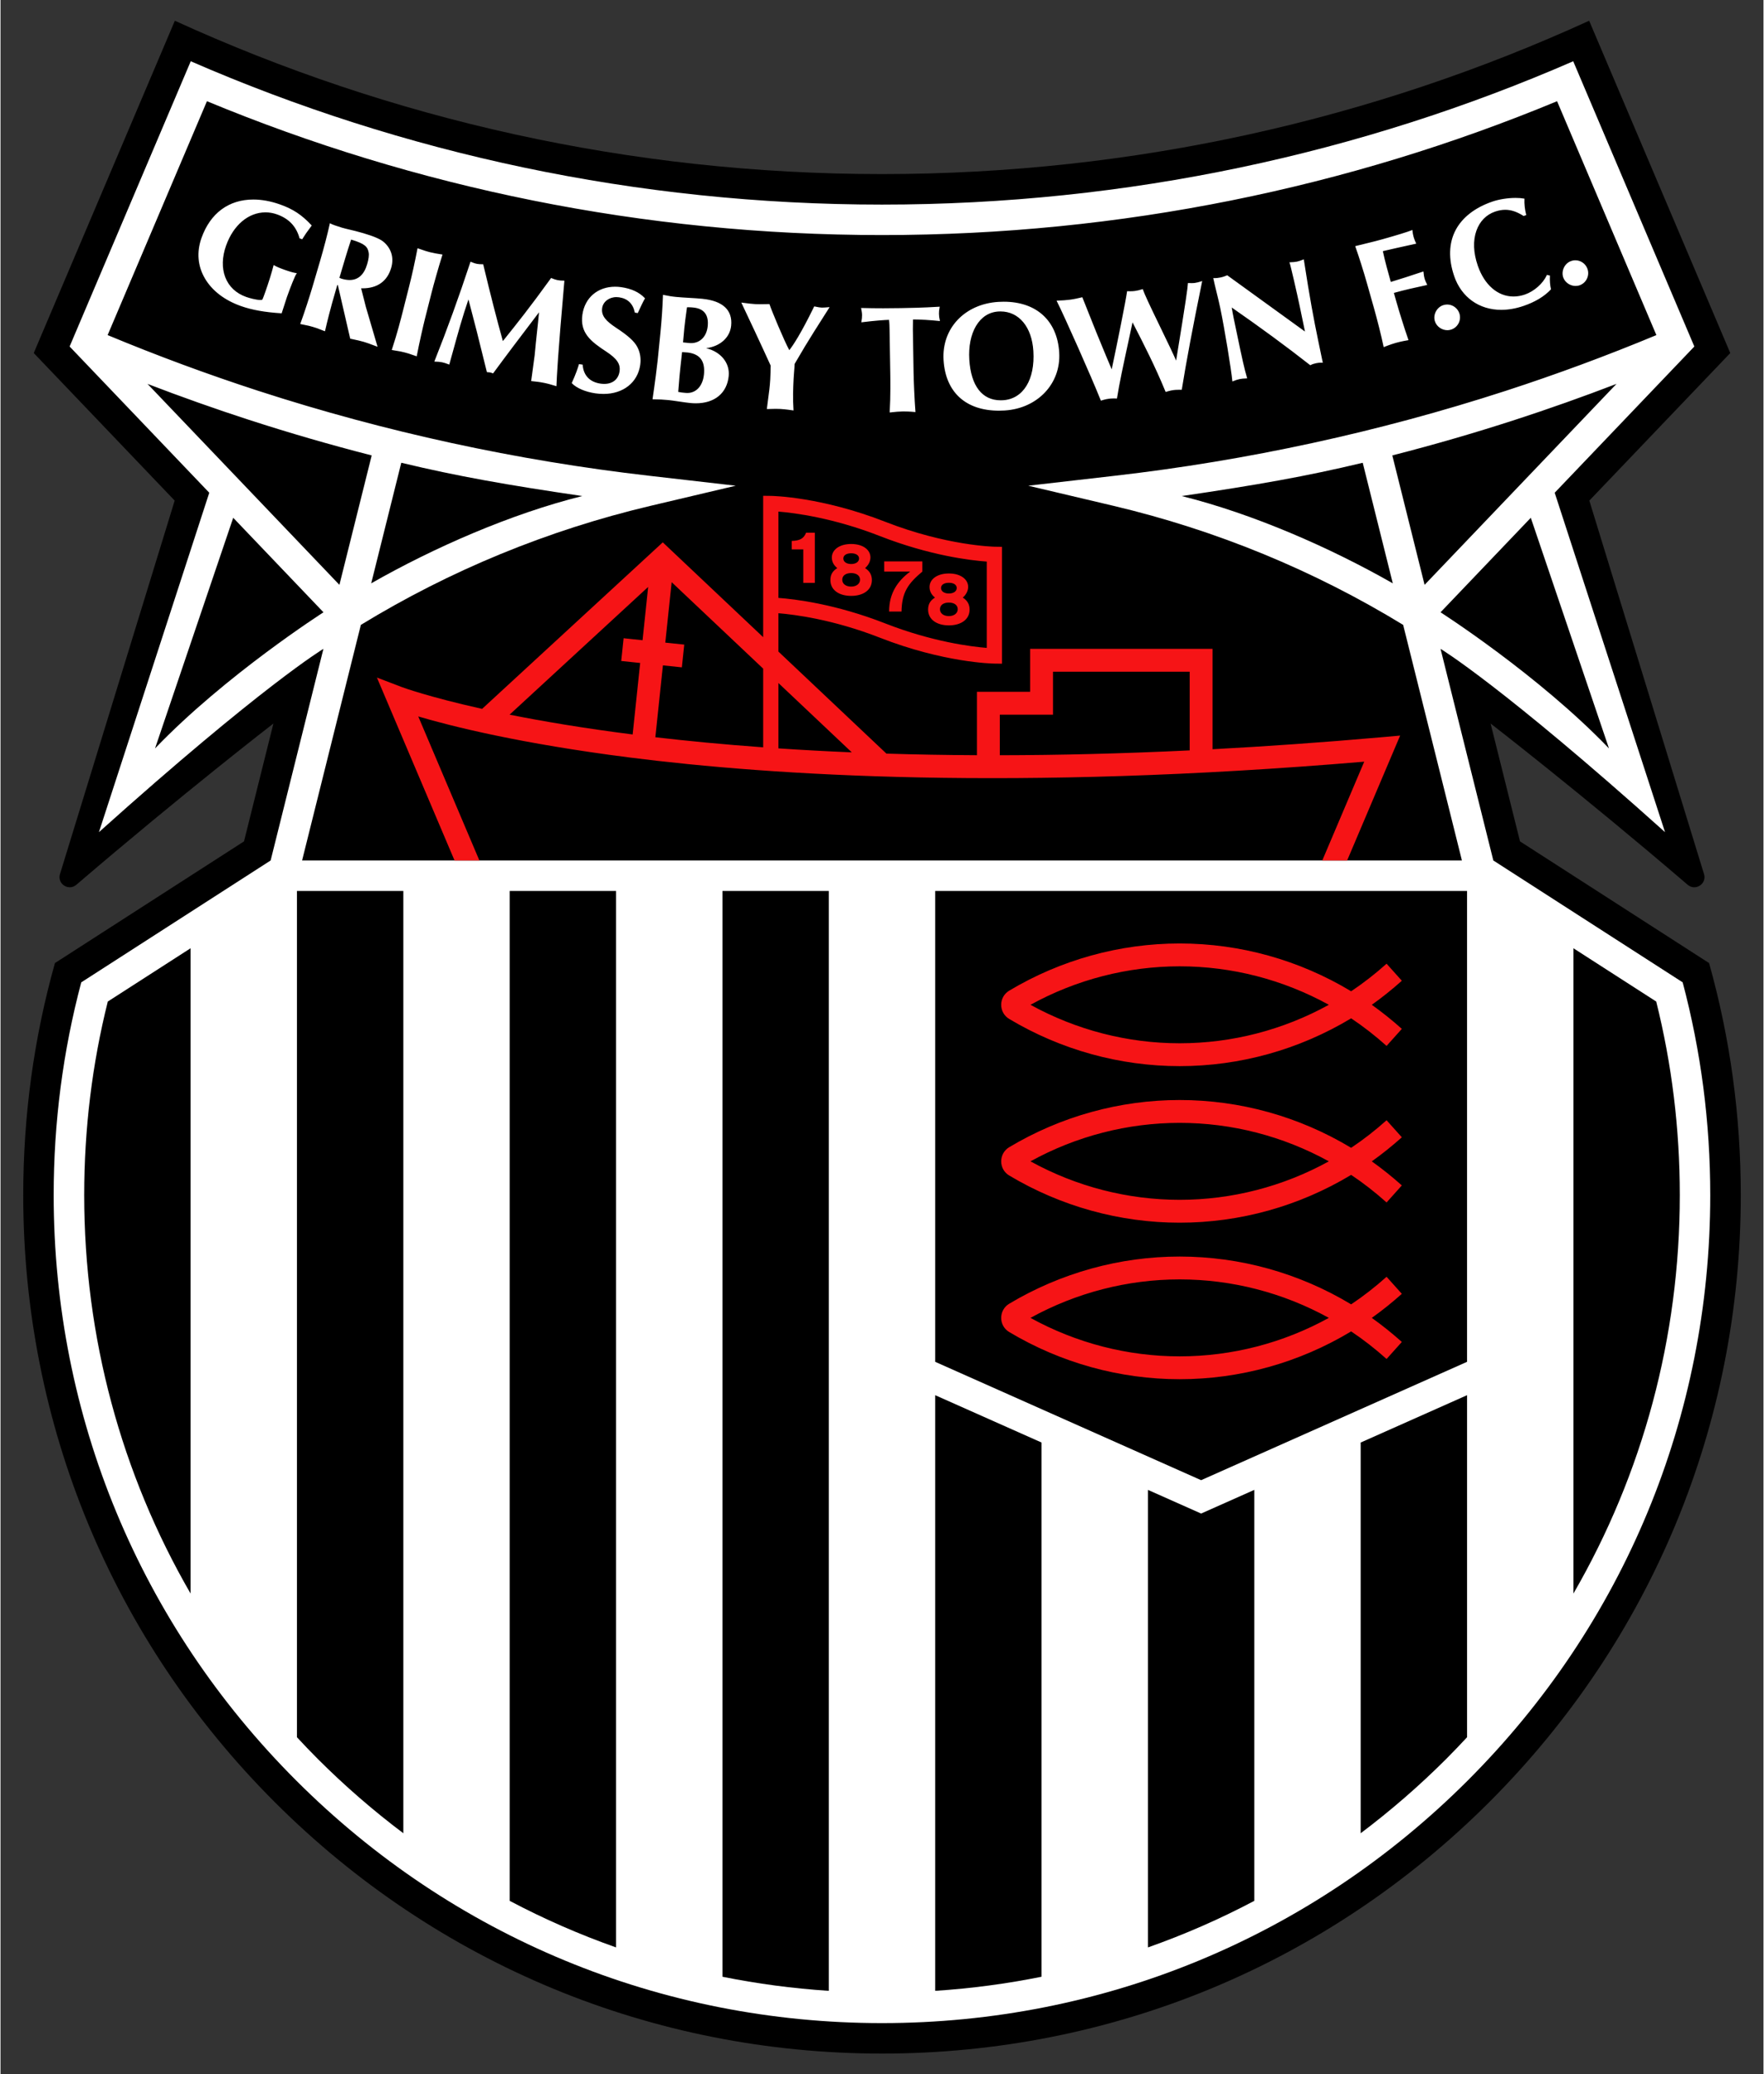
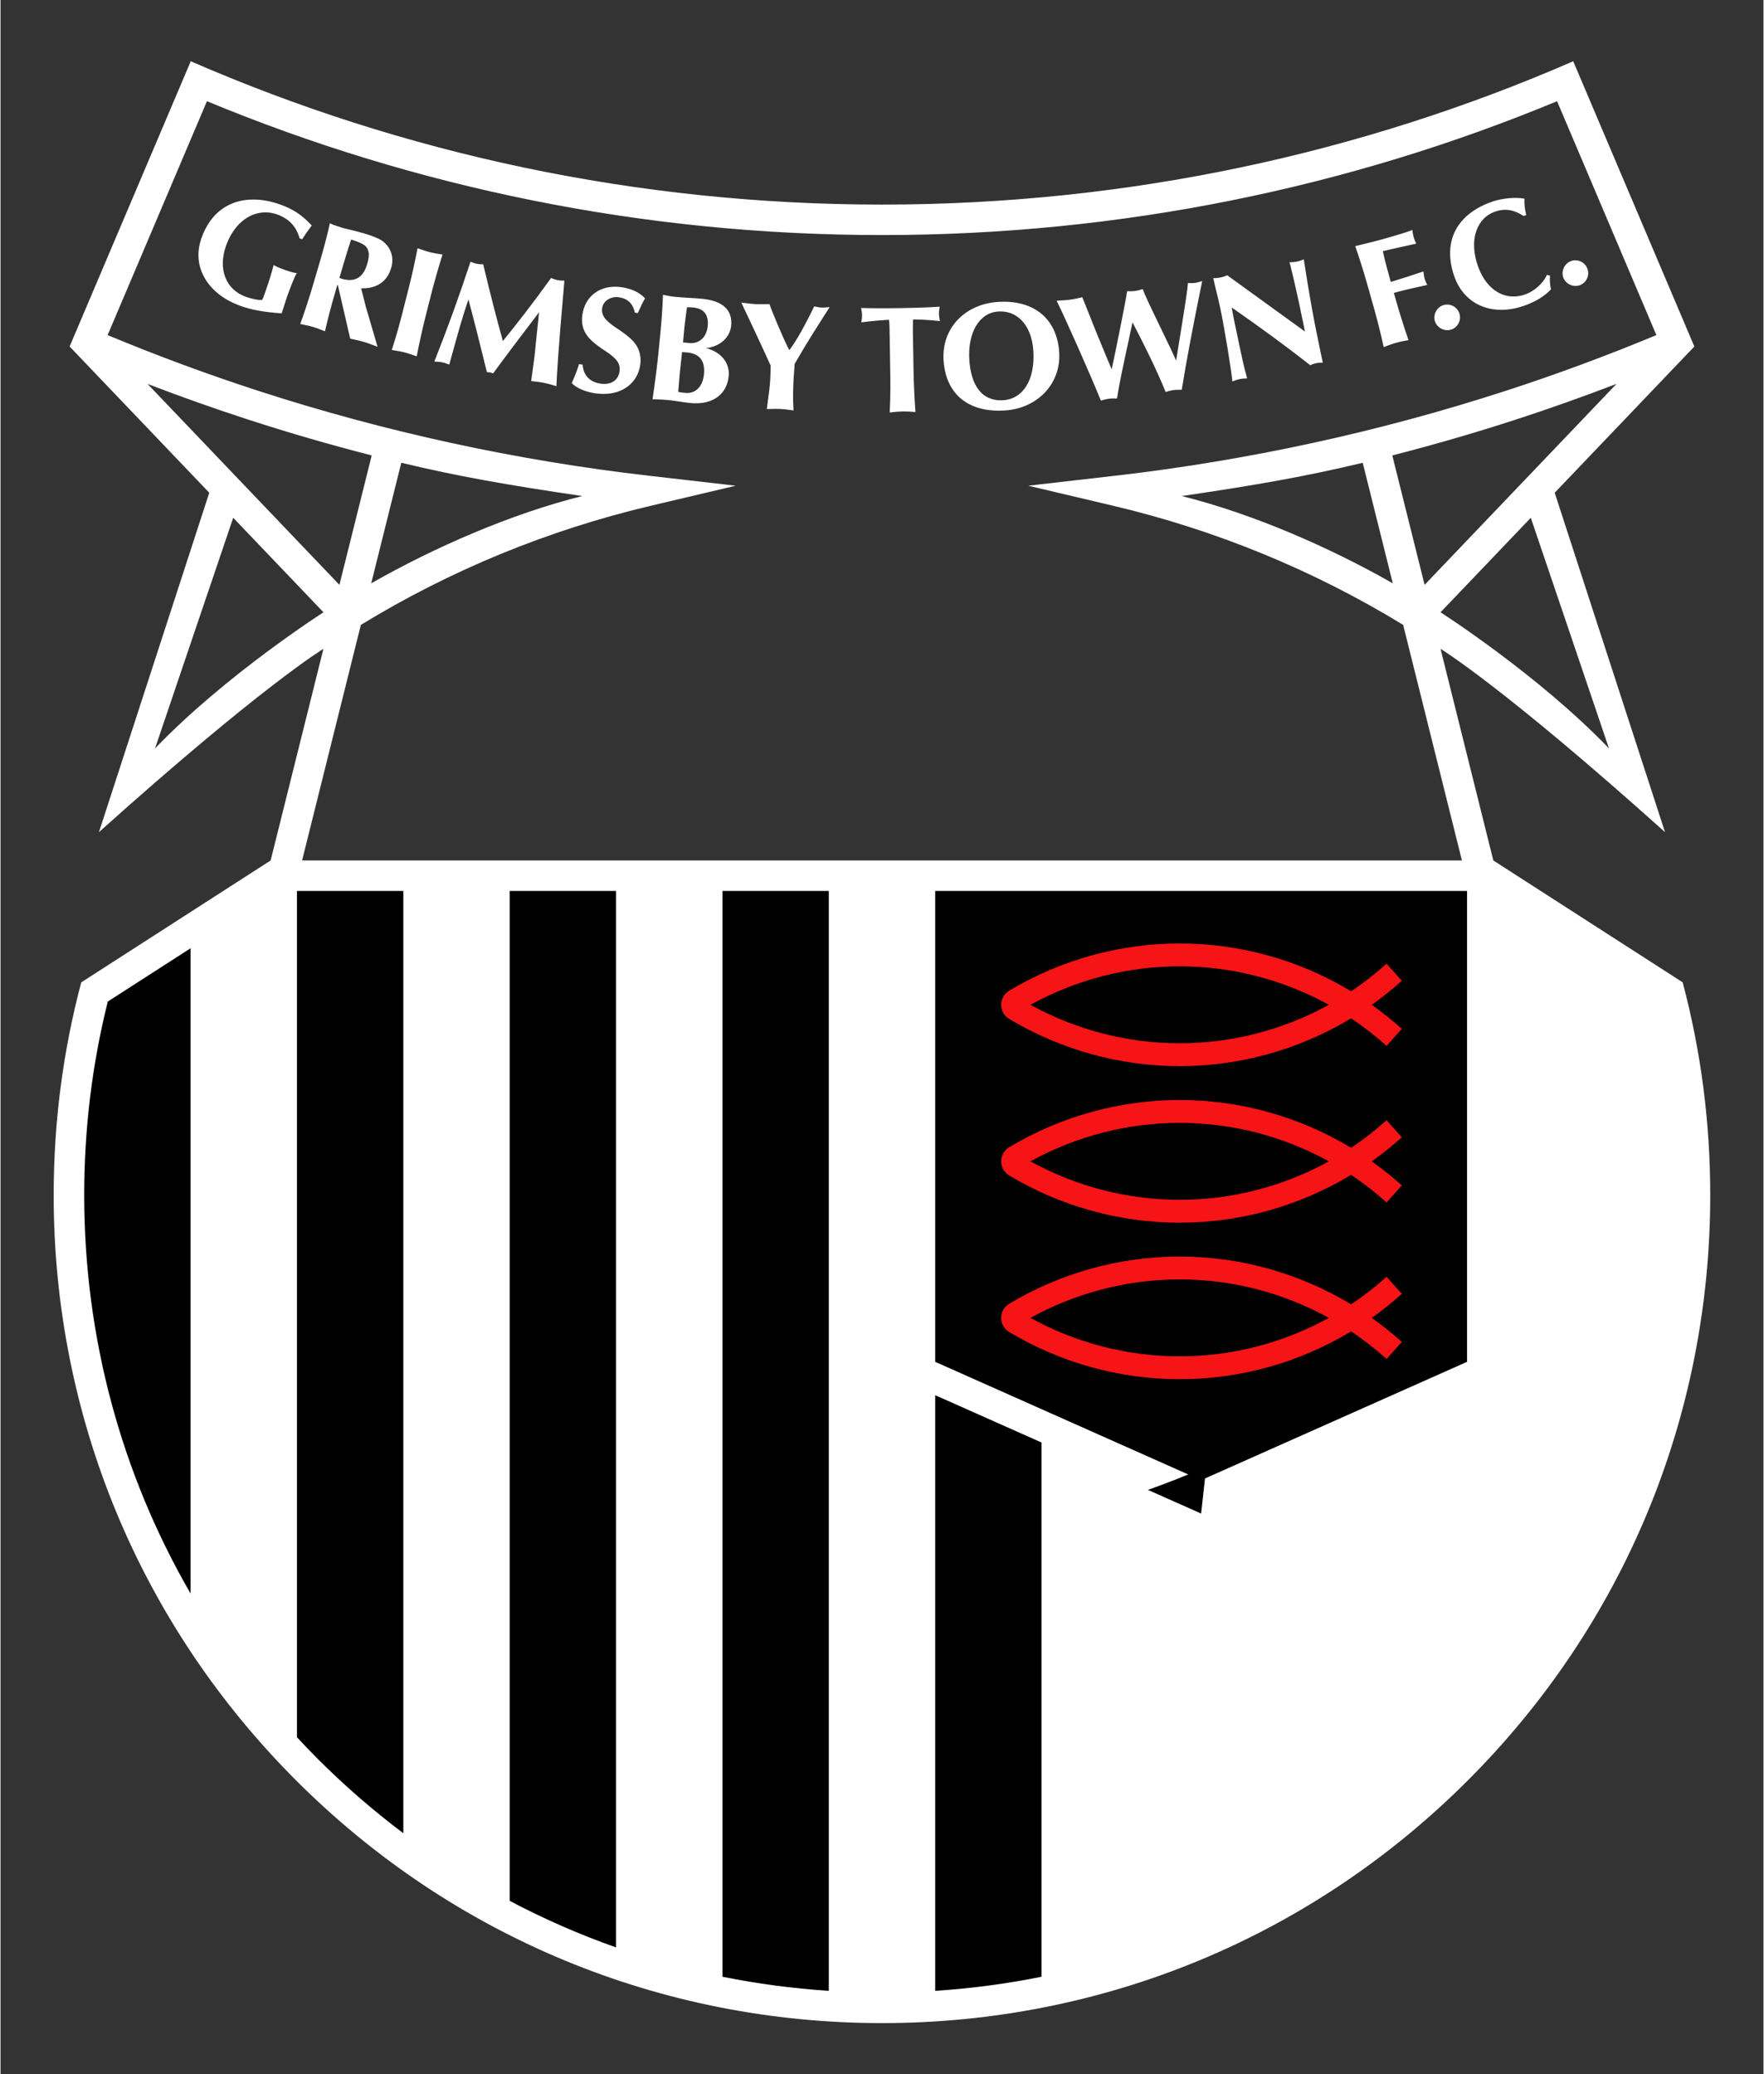
<svg xmlns="http://www.w3.org/2000/svg" enable-background="new 0 0 170 200" height="342.897" viewBox="0 0 170 200" width="291.633">
  <rect x="0" y="0" width="170" height="200" fill="#333333" stroke="none" />
-   <path d="m146.521 81.123h0l-2.835-11.363s8.675 6.701 19.004 15.548c.746.639 1.864-.092 1.576-1.03l-11.06-36.011 13.59-14.228-13.607-32.04c-20.768 9.493-43.86 14.785-68.189 14.785s-47.421-5.293-68.189-14.785l-13.607 32.04 13.59 14.228-11.06 36.011c-.288.938.83 1.668 1.576 1.03 10.329-8.847 19.004-15.548 19.004-15.548l-2.835 11.363h0l-18.232 11.733c-2.028 7.222-3.057 14.704-3.057 22.373 0 22.109 8.614 42.895 24.255 58.528 15.641 15.634 36.436 24.243 58.555 24.243h0c22.119 0 42.915-8.61 58.555-24.243 15.641-15.633 24.255-36.419 24.255-58.528 0-7.67-1.029-15.151-3.057-22.373z" />
  <path d="m162.211 94.716-.002-.001-18.26-11.751-5.09-20.405s5.894 3.54 21.647 17.675l-10.639-32.726 13.466-14.098-11.68-27.502-.001-.001c-20.419 8.889-42.96 13.819-66.654 13.819-23.694 0-46.235-4.93-66.654-13.819l-.001.001-11.68 27.502 13.466 14.098-10.639 32.726c15.753-14.135 21.647-17.675 21.647-17.675l-5.09 20.405h-0l-18.26 11.751-.002.001c-1.763 6.637-2.659 13.495-2.659 20.514 0 21.324 8.308 41.372 23.393 56.45 15.086 15.078 35.143 23.382 56.477 23.382 21.334 0 41.391-8.304 56.477-23.382 15.086-15.078 23.393-35.126 23.393-56.45 0-7.019-.896-13.876-2.659-20.514zm-7.11-22.555c-6.812-7.096-16.243-13.125-16.243-13.125l8.704-9.113zm-17.78-15.772-3.113-12.479c3.983-1.02 7.93-2.163 11.83-3.429 3.274-1.063 6.547-2.223 9.788-3.468zm-3.066-.145c-6.086-3.471-13.5-6.707-20.352-8.416 7.226-1.062 12.044-1.91 17.452-3.209zm-120.081-19.23c3.24 1.245 6.514 2.405 9.788 3.468 3.9 1.265 7.847 2.408 11.83 3.429l-3.113 12.479zm24.471 7.604c5.408 1.3 10.226 2.147 17.452 3.209-6.852 1.71-14.267 4.945-20.352 8.416zm-23.746 27.543 7.539-22.238 8.704 9.113c-0 0-9.431 6.029-16.243 13.125zm14.181 10.803 5.667-22.715c8.601-5.252 18.01-9.134 27.972-11.487l8.177-1.931-8.347-.959c-12.794-1.469-25.471-4.223-37.679-8.184-4.886-1.586-9.77-3.394-14.542-5.379l9.576-22.549c-.003-.001-.005-.004-.008-.005 20.053 8.315 42.042 12.909 65.104 12.909 23.063 0 45.051-4.594 65.104-12.909-.003.001-.005.004-.008.005l9.576 22.549c-4.772 1.985-9.656 3.793-14.542 5.379-12.207 3.961-24.885 6.715-37.679 8.184l-8.347.959 8.177 1.931c9.962 2.353 19.372 6.236 27.972 11.487l5.667 22.715h-111.841zm.01-59.894-.253-.089-.007-.025c-.315-1.133-1.029-1.882-2.181-2.29-.358-.127-.727-.191-1.097-.191-1.645 0-3.102 1.23-3.803 3.209-.391 1.102-.418 2.154-.079 3.041.344.901 1.042 1.559 2.018 1.905.32.113.972.293 1.358.293.083 0 .148-.008.193-.025.066-.112.188-.455.286-.731.331-.935.591-1.768.797-2.553l.016-.062.056.032c.209.121.446.234.98.423.534.189.87.285 1.124.322l.082.012-.05.066c-.143.191-.577 1.286-.912 2.233-.078.22-.261.795-.382 1.176-.06.189-.127.392-.127.392l-.037-.002c-1.596-.102-2.83-.322-3.882-.694-1.582-.56-2.786-1.481-3.479-2.663-.7-1.192-.815-2.54-.334-3.898.848-2.394 2.625-3.713 5.004-3.713.816 0 1.682.16 2.573.475 1.253.443 2.101 1.004 3.028 2.001l.028.03-.025.033c-.433.578-.621.848-.875 1.257zm121.612 3.713c-.237-.616.095-1.365.711-1.602.146-.056.297-.085.449-.085.506 0 .97.32 1.153.796.245.637-.074 1.356-.711 1.602-.135.052-.278.078-.425.078-.514 0-.998-.325-1.177-.79zm-48.614 7.199c-.191-3.063-2.191-4.891-5.351-4.891-.169 0-.341.005-.516.016-3.253.202-5.476 2.563-5.286 5.613.193 3.099 2.141 4.876 5.343 4.876.18 0 .364-.006.551-.018 3.184-.198 5.444-2.604 5.258-5.596zm-5.421 4.607c-.077.005-.152.007-.227.007 0 0 0 0-0 0-1.791 0-2.865-1.395-3.023-3.929-.078-1.254.151-2.404.646-3.237.509-.857 1.256-1.34 2.158-1.396.07-.004.138-.006.206-.006 1.78 0 3.024 1.499 3.168 3.819.172 2.759-.978 4.621-2.929 4.743zm-6.093-7.701.017.068-.07-.007c-.904-.092-1.818-.147-2.445-.147l-.089.001c-0.0.046-.002.114-.003.196-.005.234-.012.575-.008.785l.068 4.15c.013.779.087 2.578.178 3.739l.004.058-.058-.006c-.479-.047-.874-.054-1.066-.054l-.12.001c-.317.005-.715.036-1.184.092l-.058.007.003-.059c.091-1.537.063-3.196.055-3.741l-.068-4.137c-.005-.327-.011-.664-.054-.994-.448.01-1.353.076-2.605.23l-.065.008.01-.064c.041-.253.065-.419.061-.631-.003-.211-.033-.377-.082-.629l-.012-.06.061.002c.68.018 1.376.027 2.068.027.716 0 1.295-.009 1.706-.016.687-.011 2.118-.034 3.684-.133l.063-.004-.012.062c-.055.284-.064.457-.061.63.004.224.029.417.082.626zm-10.725-1.266.099-.009-1.543 2.433c-.526.829-1.107 1.796-1.831 3.042-.007.235-.025.453-.044.675-.02.229-.039.464-.054.751-.048.92-.083 1.92-.012 3.002l.004.06-.06-.009c-.664-.1-1.077-.129-1.224-.137-.105-.005-.251-.01-.445-.01-.206 0-.465.005-.786.018l-.057.002.006-.057c.028-.256.067-.545.109-.854.083-.612.178-1.306.212-1.961.022-.419.03-.814.038-1.23l.002-.089c-.425-.933-.953-2.081-1.523-3.299l-1.308-2.778.089.012c.584.079 1.021.126 1.298.14.102.005.222.008.402.008.203 0 .48-.004.889-.013l.036-.001.011.034c.193.582 1.407 3.512 1.904 4.409.339-.428 1.104-1.557 2.385-4.186l.017-.034.037.008c.352.078.551.101.655.106.025.001.053.002.085.002.128 0 .315-.011.607-.038zm-12.161-.812c-.377-.038-.837-.065-1.281-.091-.44-.026-.896-.053-1.269-.09-.468-.047-.724-.098-1.111-.175l-.147-.029-.002.058c-.038 1.122-.132 2.483-.257 3.735l-.252 2.513c-.053.531-.264 2.2-.489 3.712l-.008.056.056 0c.537.005 1.021.029 1.477.075.247.025.619.079 1.012.137.395.058.803.118 1.076.145.189.019.375.029.554.029 1.82 0 3.005-.98 3.17-2.623.127-1.267-.759-2.348-2.176-2.692 1.34-.167 2.299-1.018 2.414-2.171.15-1.496-.807-2.391-2.767-2.587zm.139 7.313c-.108 1.073-.734 1.767-1.597 1.767 0 0 0 0-0 0-.054 0-.109-.003-.164-.008l-.161-.015c-.169-.014-.304-.027-.554-.081.105-1.396.158-1.898.198-2.265l.023-.221.15-1.352c.084.007.176.014.269.02.107.007.214.014.304.023 1.176.16 1.664.838 1.534 2.132zm.366-4.675c-.1.993-.729 1.635-1.602 1.635-.058 0-.116-.003-.175-.009l-.602-.06.126-1.397c.05-.5.132-1.087.197-1.558.022-.161.043-.307.059-.431.051-.002.1-.003.147-.003.193 0 .355.016.474.028 1.022.103 1.486.707 1.376 1.795zm62.456-7.665-.018-.051 1.322-.325c.378-.092.832-.204 1.334-.346 1.426-.402 2.368-.693 2.798-.864l.059-.024.007.063c.033.279.047.377.108.595.02.072.097.328.23.605l.027.056-.061.013c-1.05.226-2.833.63-3.159.71.19.923.557 2.23.766 2.968.882-.263 1.81-.561 3.091-.991l.058-.019.006.061c.035.334.055.46.106.64.047.167.104.282.155.384.029.058.055.11.076.165l.02.053-.056.012c-1.099.237-2.096.457-3.158.754l.263.931c.212.75.743 2.471 1.128 3.569l.019.055-.057.009c-.585.097-1.006.209-1.161.252-.186.052-.579.173-1.121.391l-.054.022-.012-.057c-.229-1.093-.628-2.654-.904-3.632l-.686-2.43c-.319-1.131-.783-2.599-1.127-3.569zm9.525 2.834c-.57-1.657-.519-3.195.147-4.447.647-1.215 1.868-2.16 3.531-2.731.649-.223 1.489-.356 2.246-.356.306 0 .579.022.811.064l.042.008-.002.043c-.021.48.033.969.164 1.495l.011.044-.257.088-.02-.013c-.626-.398-1.182-.584-1.748-.584-.317 0-.642.058-.992.179-.836.287-1.471.937-1.788 1.831-.343.964-.298 2.129.128 3.37.642 1.866 1.93 2.98 3.445 2.98.364 0 .735-.064 1.102-.19.887-.305 1.751-1.068 2.102-1.857l.017-.037.295.066-.002.041c-.021.474.011.885.098 1.257l.006.026-.018.019c-.627.668-1.506 1.199-2.614 1.579-.739.254-1.469.383-2.167.383-2.141 0-3.838-1.217-4.539-3.256zm-1.863 4.348c-.193-.631.191-1.354.823-1.547.121-.037.244-.056.368-.056.536 0 1.022.361 1.18.878.2.653-.169 1.347-.823 1.547-.111.034-.227.051-.344.051-.543 0-1.049-.367-1.204-.874zm-21.354-4.091-.015-.07.07.011c.021.003.048.004.08.004.138 0 .373-.028.557-.066.225-.047.429-.124.616-.201l.025-.01 7.496 5.424-.506-2.434c-.242-1.165-.886-3.976-.971-4.176l-.028-.066.072-.002c.286-.009.485-.028.646-.061.224-.047.429-.124.616-.201l.057-.024.009.061c.571 3.695.948 5.698 1.37 7.732l.453 2.18-.064-.004c-.041-.002-.079-.003-.117-.003-.149 0-.294.016-.468.052-.219.045-.381.101-.526.181l-.028.016-.026-.02c-2.301-1.803-4.773-3.619-7.553-5.55.087.566.294 1.542.409 2.083l.062.295c.563 2.708.741 3.489 1.003 4.398l.018.06-.063.002c-.294.009-.489.028-.674.067-.186.038-.381.102-.631.204l-.061.025-.006-.066c-.1-1.055-.729-4.932-1.162-7.017-.091-.437-.232-1.018-.369-1.579-.119-.489-.231-.948-.293-1.248zm-15.089 2.183-.034-.068.076-.003c.502-.02.844-.04 1.214-.09.389-.052.742-.129 1.151-.227l.041-.01 1.341 3.361.341.828c.412 1.002.838 2.036 1.151 2.762.548-2.56 1.394-6.81 1.478-7.489l.005-.045.045.002c.082.003.163.005.243.005.172 0 .328-.01.477-.03.212-.028.429-.08.702-.166l.046-.015.015.046c.122.371.615 1.442 1.508 3.276.922 1.896 1.423 2.952 1.693 3.572.989-6.042 1.098-6.918 1.136-7.431l.004-.047.047.002c.11.004.211.007.303.007.115 0 .216-.004.302-.016.19-.025.388-.075.644-.159l.08-.027-.017.083c-.909 4.439-1.51 7.635-1.949 10.363l-.007.042s-.175-.003-.235-.003c-.287 0-.464.018-.544.028-.128.017-.301.041-.731.171l-.043.013-.017-.041c-.979-2.384-2.105-4.601-3.177-6.67-.128.605-.27 1.262-.416 1.935-.431 1.989-.877 4.046-1.077 5.363l-.006.044-.044-.002c-.095-.004-.179-.006-.253-.006-.243 0-.381.018-.481.031-.133.018-.33.045-.732.171l-.043.014-.017-.042c-.896-2.253-3.499-8.098-4.223-9.534zm-47.548-1.997h.053l-.004.053c-.654 7.459-.72 9.088-.76 10.061l-.003.063-.06-.019c-.421-.128-.749-.225-1.134-.303-.432-.087-.828-.132-1.191-.167l-.051-.005.336-2.486c.079-.873.157-1.588.23-2.267.068-.626.132-1.221.191-1.878l-2.394 3.159c-.708.938-1.378 1.838-2.013 2.702l-.022.029-.034-.012c-.094-.034-.188-.067-.258-.081-.052-.01-.105-.012-.153-.015-.046-.002-.088-.004-.123-.011l-.03-.006-.988-3.974-.789-3.034c-.57 1.646-1.032 3.323-1.479 4.947-.119.431-.237.86-.357 1.285l-.015.052-.05-.02c-.274-.107-.461-.166-.647-.204-.219-.044-.414-.056-.675-.063l-.07-.002.026-.065c1.219-3.061 2.315-6.085 3.449-9.517l.017-.05.049.02c.175.073.364.146.56.186.147.03.318.043.574.043h.039l.009.037c.704 2.937 1.305 5.283 1.888 7.37l.099-.124c1.275-1.59 2.479-3.092 4.53-5.93l.023-.031.036.015c.234.098.415.157.588.192.2.04.366.048.602.049zm-17.332-3.695c-.296-.284-.952-.573-2.004-.882-.547-.161-.968-.26-1.339-.348-.266-.063-.497-.117-.715-.181-.427-.126-.992-.323-1.109-.4l-.059-.039-.015.07c-.203.938-.574 2.36-.945 3.622l-.713 2.423c-.268.91-.768 2.466-1.168 3.557l-.02.054.057.011c.728.139.937.2 1.158.265.238.07.443.13 1.117.404l.054.022.013-.056c.177-.777.477-2.033 1.044-3.957l.134-.455.051.015 1.191 5.165.031.006c.582.115 1.045.232 1.284.302.19.056.557.177 1.23.437l.093.036-1.131-3.854c-.052-.185-.109-.418-.178-.699-.075-.305-.164-.666-.275-1.085.044.001.088.002.131.002 1.43 0 2.387-.68 2.765-1.966.279-.946.037-1.823-.678-2.469zm-1.633 2.107c-.298 1.013-.867 1.526-1.691 1.526-.235 0-.496-.042-.775-.124-.035-.01-.128-.049-.211-.086.396-1.346.74-2.513 1.129-3.688 1.333.397 1.591.692 1.69 1.241.052.254.004.634-.142 1.13zm7.248-.874c-.354 1.11-.848 2.873-1.031 3.598l-.621 2.448c-.191.752-.59 2.506-.807 3.655l-.011.056-.054-.019c-.697-.251-.907-.304-1.13-.361-.226-.057-.437-.111-1.168-.222l-.057-.008.018-.055c.489-1.458.897-3.066 1.031-3.594l.621-2.451c.289-1.139.538-2.266.807-3.655l.011-.056.054.019c.649.23.936.312 1.132.361.294.075.664.145 1.167.221l.057.008zm19.52 4.143.025.027-.019.032c-.19.324-.383.745-.588 1.19l-.09.195-.285-.041-.007-.033c-.179-.841-.691-1.328-1.52-1.447-.084-.012-.167-.018-.248-.018-.709 0-1.288.443-1.376 1.055-.11.764.403 1.272 1.328 1.891 1.153.753 1.768 1.307 2.055 1.85.281.531.377 1.117.287 1.742-.245 1.699-1.635 2.798-3.541 2.798-.256 0-.521-.02-.79-.058-.947-.137-1.81-.506-2.253-.965l-.023-.024.014-.03c.367-.786.603-1.493.677-1.757l.011-.042.355.051.003.039c.079 1.007.689 1.644 1.718 1.792.124.018.245.027.361.027.815 0 1.367-.452 1.475-1.209.102-.703-.242-1.218-1.268-1.897-1.515-.988-2.567-1.823-2.315-3.574.236-1.635 1.475-2.691 3.158-2.691.193 0 .391.014.588.043.991.143 1.733.488 2.27 1.056z" fill="#fff" />
  <path d="m49.099 85.902v97.372c3.307 1.748 6.733 3.248 10.257 4.49v-101.862z" />
  <path d="m10.353 96.56-.006-.005c-1.513 6.054-2.276 12.295-2.276 18.674 0 13.706 3.568 26.863 10.257 38.417v-62.218z" />
  <path d="m28.585 85.902v81.598c.659.71 1.329 1.412 2.018 2.101 2.599 2.598 5.354 4.983 8.24 7.155v-90.854z" />
-   <path d="m161.93 115.229c0-6.378-.764-12.62-2.276-18.674l-.006.005-7.975-5.132v62.218c6.689-11.554 10.257-24.711 10.257-38.417z" />
-   <path d="m115.772 145.932-5.129-2.282v44.115c3.524-1.242 6.951-2.742 10.257-4.49v-39.625z" />
-   <path d="m131.158 139.085v37.671c2.885-2.172 5.64-4.557 8.24-7.155.689-.689 1.358-1.391 2.018-2.101v-32.98z" />
+   <path d="m115.772 145.932-5.129-2.282c3.524-1.242 6.951-2.742 10.257-4.49v-39.625z" />
  <path d="m69.614 85.902v104.689c3.363.679 6.788 1.133 10.257 1.36v-106.049z" />
  <path d="m90.129 85.902v45.401l25.643 11.412 25.643-11.412v-45.401z" />
  <path d="m90.129 134.52v57.431c3.47-.227 6.895-.681 10.257-1.36v-51.506z" />
  <g fill="#f61416">
    <path d="m135.127 94.56-1.471-1.642c-1.101.986-2.249 1.878-3.417 2.658-5.011-3.018-10.713-4.609-16.536-4.609-5.773 0-11.456 1.573-16.437 4.55-.483.289-.772.798-.772 1.363-0.0.565.288 1.075.772 1.364 4.981 2.977 10.665 4.55 16.437 4.55 5.823 0 11.525-1.592 16.536-4.609 1.169.78 2.316 1.672 3.417 2.658l1.471-1.642c-.938-.839-1.908-1.616-2.897-2.32.99-.704 1.96-1.481 2.897-2.32zm-21.424 6.03c-5.022 0-9.973-1.28-14.386-3.71 4.413-2.43 9.364-3.71 14.386-3.71 5.033 0 9.969 1.278 14.386 3.71-4.416 2.432-9.353 3.71-14.386 3.71zm19.953 22.514c-1.102.986-2.249 1.878-3.417 2.658-5.011-3.018-10.713-4.609-16.536-4.609-5.772 0-11.456 1.573-16.438 4.55-.483.289-.772.799-.771 1.364 0 .565.289 1.075.772 1.363 4.981 2.977 10.665 4.55 16.437 4.55 5.823 0 11.525-1.592 16.536-4.609 1.169.78 2.316 1.672 3.417 2.658l1.471-1.642c-.938-.839-1.908-1.616-2.897-2.32.99-.704 1.96-1.481 2.897-2.32zm-19.953 7.672c-5.022 0-9.973-1.28-14.386-3.71 4.413-2.43 9.364-3.71 14.386-3.71 5.033 0 9.969 1.278 14.386 3.71-4.416 2.432-9.353 3.71-14.386 3.71zm19.953-22.765c-1.101.986-2.249 1.878-3.417 2.658-5.011-3.018-10.713-4.609-16.536-4.609-5.773 0-11.456 1.573-16.437 4.55-.483.289-.772.799-.772 1.364 0 .565.288 1.075.772 1.364 4.981 2.977 10.665 4.55 16.437 4.55 5.823 0 11.525-1.592 16.536-4.609 1.169.78 2.316 1.672 3.417 2.658l1.471-1.642c-.938-.839-1.908-1.616-2.897-2.32.99-.704 1.96-1.481 2.897-2.32zm-19.953 7.672c-5.022 0-9.973-1.28-14.386-3.71 4.413-2.43 9.364-3.71 14.386-3.71 5.033 0 9.969 1.278 14.386 3.71-4.416 2.432-9.353 3.71-14.386 3.71z" />
-     <path d="m133.135 71.085c-5.7.503-11.114.88-16.261 1.154v-9.681h-17.591v4.144h-5.129v6.113c-3.042-.014-5.951-.067-8.728-.154l-10.415-9.838v-3.697c1.533.124 5.277.595 9.777 2.356 6.152 2.407 10.841 2.498 11.038 2.5l.745.01-.001-11.269-.724-.011c-.046-.001-4.636-.096-10.523-2.399-6.152-2.407-10.841-2.498-11.037-2.5l-.745-.01v13.632l-9.68-9.144-17.422 16.056c-5.137-1.142-7.642-2.063-7.724-2.094l-2.42-.924 7.485 17.634h2.396l-5.894-13.885c3.23.954 9.853 2.617 20.353 3.954 13.848 1.763 37.306 3.242 70.865.407l-4.043 9.524h2.396l5.11-12.04zm-58.123-21.759c1.533.124 5.276.595 9.777 2.356 4.824 1.887 8.748 2.351 10.313 2.464v8.323c-1.533-.124-5.276-.595-9.777-2.356-4.824-1.887-8.748-2.351-10.313-2.464zm-13.101 12.403-1.827-.192-.23 2.193 1.827.192-.725 6.893c-4.736-.602-8.681-1.272-11.867-1.909l13.362-12.315zm1.963 2.423 1.827.192.23-2.193-1.827-.192.613-5.828 8.825 8.337v7.587c-3.788-.274-7.252-.607-10.397-.973zm11.138 8.005v-6.301l7.076 6.685c-2.471-.104-4.828-.234-7.076-.384zm39.657.193c-6.556.316-12.655.459-18.309.468v-3.911h5.129v-4.144h13.181v7.588zm-36.99-20.989h.845v4.836h-1.114v-3.227h-1.114v-.816c.816-.021 1.173-.254 1.384-.793zm5.69 3.413c.313-.269.517-.648.517-1.027 0-.736-.721-1.297-1.858-1.297-1.136 0-1.865.561-1.865 1.304 0 .408.19.757.525 1.02-.51.313-.663.699-.663 1.158 0 .983.867 1.522 2.003 1.522 1.129 0 1.996-.539 1.996-1.522 0-.452-.167-.845-.655-1.158zm-1.341-1.428c.43 0 .758.175.758.503 0 .335-.328.532-.758.532-.43 0-.757-.197-.757-.532 0-.328.327-.503.757-.503zm0 3.212c-.51 0-.86-.262-.86-.663 0-.408.35-.641.86-.641.503 0 .852.233.852.641 0 .393-.35.663-.852.663zm5.69-1.449h-2.505v-.983h3.678v.983c-1.377 1.158-1.974 1.988-2.01 3.853h-1.195c0-1.806.845-2.957 2.032-3.853zm1.728 3.666c0 .983.867 1.522 2.003 1.522 1.129 0 1.996-.539 1.996-1.522 0-.452-.167-.845-.655-1.158.313-.269.517-.648.517-1.027 0-.736-.721-1.297-1.858-1.297-1.136 0-1.865.561-1.865 1.304 0 .408.19.757.525 1.02-.51.313-.663.699-.663 1.158zm2.003-2.586c.43 0 .758.175.758.503 0 .335-.328.532-.758.532-.43 0-.757-.197-.757-.532 0-.328.327-.503.757-.503zm0 1.909c.503 0 .852.233.852.641 0 .393-.35.663-.852.663-.51 0-.86-.262-.86-.663 0-.408.35-.641.86-.641z" />
  </g>
</svg>